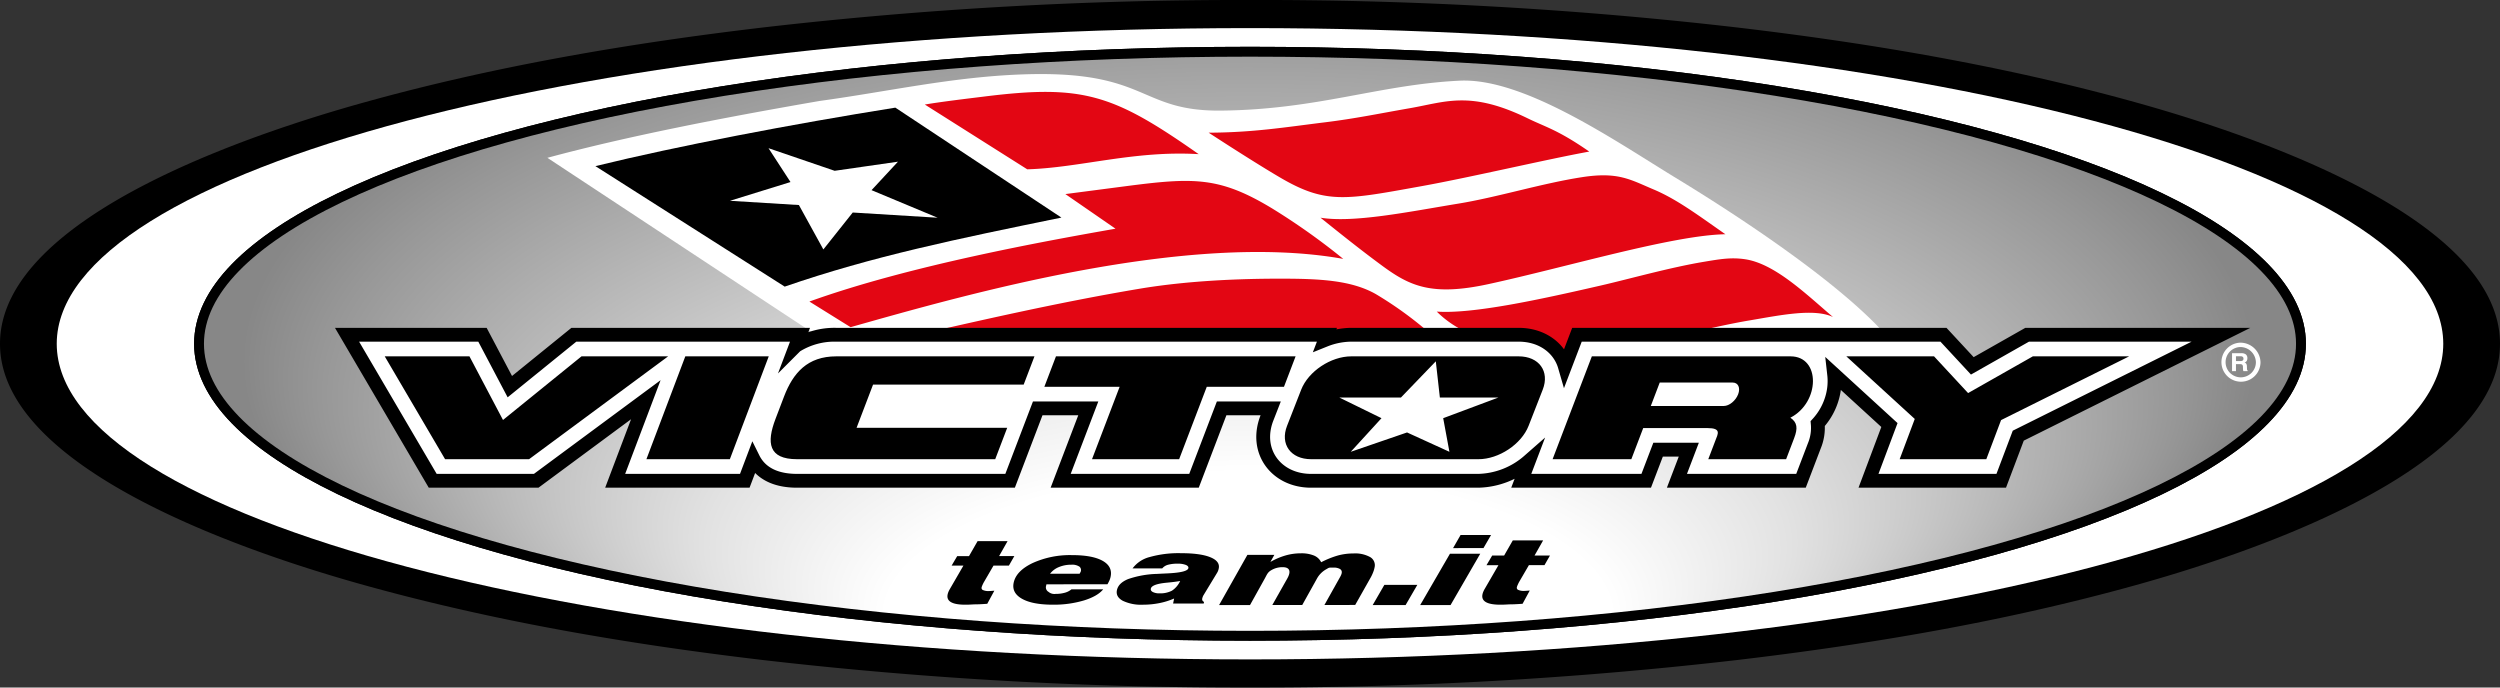
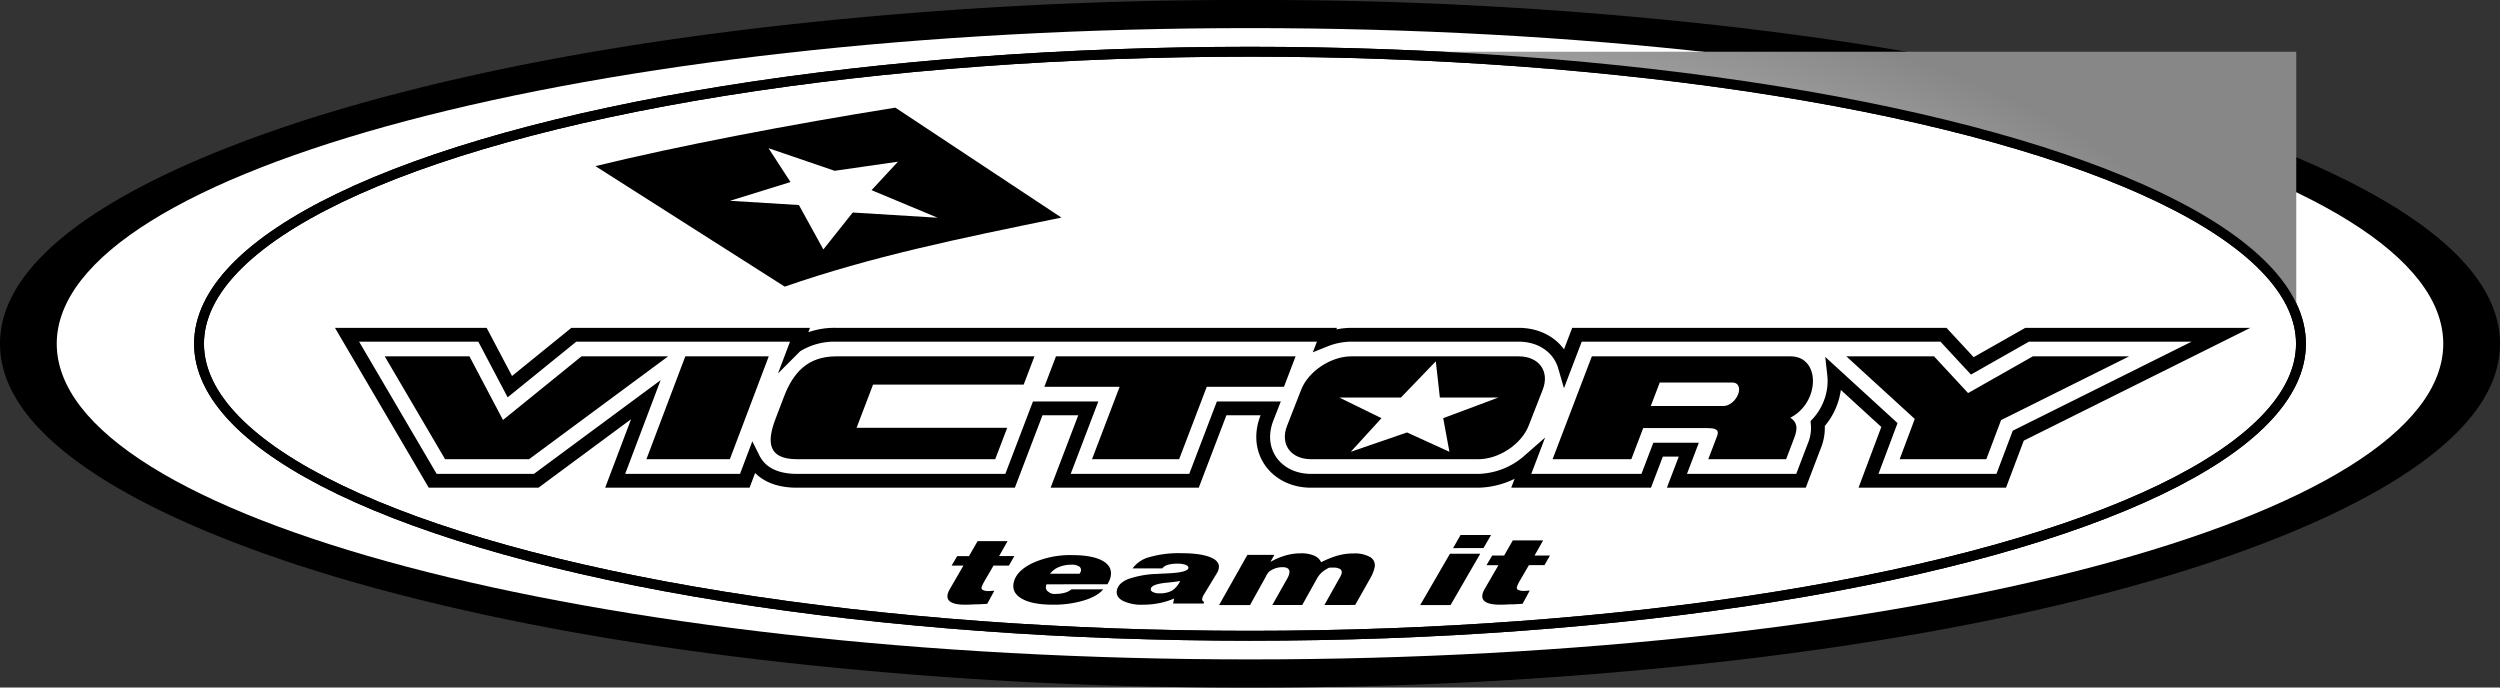
<svg xmlns="http://www.w3.org/2000/svg" id="Livello_1" data-name="Livello 1" width="800" height="220" viewBox="0 0 800 220">
  <rect x="0" y="0" width="800" height="220" fill="#333333" stroke="none" />
  <defs>
    <style>.cls-1,.cls-4,.cls-8{fill:none;}.cls-1{clip-rule:evenodd;}.cls-2,.cls-3,.cls-7{fill-rule:evenodd;}.cls-3{fill:#fff;}.cls-4,.cls-8{stroke:#000;stroke-miterlimit:22.926;}.cls-4{stroke-width:3.159px;}.cls-5{clip-path:url(#clip-path);}.cls-6{fill:url(#Sfumatura_senza_nome_13);}.cls-7{fill:#e30613;}.cls-8{stroke-width:4.422px;}</style>
    <clipPath id="clip-path" transform="translate(-20.567 -187.806)">
-       <path id="SVGID" class="cls-1" d="M420.567,204.358c185.234,0,336.311,41.979,336.311,93.449S605.8,391.254,420.567,391.254,84.256,349.275,84.256,297.807s151.077-93.449,336.311-93.449" />
+       <path id="SVGID" class="cls-1" d="M420.567,204.358c185.234,0,336.311,41.979,336.311,93.449s151.077-93.449,336.311-93.449" />
    </clipPath>
    <radialGradient id="Sfumatura_senza_nome_13" cx="419.967" cy="298.093" fy="632.748" r="334.657" gradientTransform="translate(-20.567 -8.95) scale(1 0.4)" gradientUnits="userSpaceOnUse">
      <stop offset="0.347" stop-color="#fff" />
      <stop offset="0.518" stop-color="#e2e2e2" />
      <stop offset="0.888" stop-color="#979797" />
      <stop offset="0.962" stop-color="#878787" />
    </radialGradient>
  </defs>
  <path class="cls-2" d="M420.567,187.806a1330.931,1330.931,0,0,0-155.917,8.8c-42.869,5.06-85.856,12.367-127.469,23.946C105.1,229.476,20.567,256.285,20.567,297.806s84.529,68.33,116.614,77.258c41.613,11.578,84.6,18.885,127.469,23.945a1330.932,1330.932,0,0,0,155.917,8.8,1330.949,1330.949,0,0,0,155.918-8.8c42.869-5.06,85.856-12.367,127.468-23.945,32.086-8.928,116.614-35.738,116.614-77.258s-84.528-68.33-116.614-77.258c-41.612-11.579-84.6-18.886-127.468-23.946a1330.948,1330.948,0,0,0-155.918-8.8" transform="translate(-20.567 -187.806)" />
  <path class="cls-3" d="M420.567,196.8c210.313,0,381.844,45.376,381.844,101.011S630.88,398.816,420.567,398.816,38.723,353.441,38.723,297.807,210.254,196.8,420.567,196.8" transform="translate(-20.567 -187.806)" />
  <path class="cls-3" d="M737.33,298.862a4.85,4.85,0,1,0,5.124,4.844,5,5,0,0,0-5.124-4.844m0-1.4a6.251,6.251,0,1,0,6.6,6.242A6.444,6.444,0,0,0,737.33,297.464Zm-2.51,9.117v-5.752h2.954a2.261,2.261,0,0,1,1.473.4,1.515,1.515,0,0,1,.478,1.232,1.551,1.551,0,0,1-.232.877,1.163,1.163,0,0,1-.672.479,1.012,1.012,0,0,1,.565.408,1.832,1.832,0,0,1,.193.85l.024.68v.024c.009.343.087.551.236.624v.176h-1.373a1.068,1.068,0,0,1-.1-.3,2.684,2.684,0,0,1-.042-.424l-.017-.606a1.077,1.077,0,0,0-.213-.72,1,1,0,0,0-.694-.188h-1.326v2.237Zm1.253-3.237h1.474a1.089,1.089,0,0,0,.7-.184.7.7,0,0,0,.226-.578.714.714,0,0,0-.219-.567.946.946,0,0,0-.652-.2h-1.53Z" transform="translate(-20.567 -187.806)" />
  <ellipse class="cls-4" cx="400" cy="110" rx="336.311" ry="93.447" />
  <g class="cls-5">
    <rect class="cls-6" x="63.999" y="16.192" width="670.802" height="188.189" />
  </g>
  <ellipse class="cls-4" cx="400" cy="110" rx="336.311" ry="93.447" />
  <path class="cls-3" d="M261.589,334.543l-2.69,7.115H217.421l9.812-25.948-35.081,25.948H159.036L131.62,294.927h43.34l8.754,16.608L204.2,294.927H276.57l-1.342,3.547a21.414,21.414,0,0,1,7.253-2.974l-2.454-1.618-84.294-55.575c25.006-6.752,55.023-12.645,87.077-18.187,22.337-3.066,42.734-7.758,65.333-8.517,40.006-1.345,36.642,11.881,63.243,11.6,30.867-.327,50.414-8.307,76.24-9.579,20.709-1.021,50.333,19.635,69.232,31.132,24.766,15.063,51.73,33.751,65.6,48.515.4.422,1.016,1.1,1.515,1.654h18.5l9.228,9.954,17.549-9.954h62.022l-64.865,32.291-5.452,14.44H618.486l6.7-17.842-17.689-16.187a19.1,19.1,0,0,1-.511,6.993,20.515,20.515,0,0,1-4.745,8.728,15.1,15.1,0,0,1-1.086,7.117l-4.27,11.191h-39.7l3.8-9.96h-9.829l-3.8,9.96H507.367l2.4-6.3a25.389,25.389,0,0,1-16.093,6.3H440.121c-11.179,0-18.276-9.5-14.137-20.085l1.206-3.09h-15.7l-8.841,23.175h-42.67l8.841-23.175H352.638L343.8,341.658H275.608c-5.217,0-10.51-1.41-13.448-6.1q-.315-.5-.571-1.016" transform="translate(-20.567 -187.806)" />
  <path class="cls-2" d="M239.866,301.837h26.7l-12.445,32.912H227.42Zm-96.182,0h27.108L181.528,322.2l25.122-20.365h27.722l-44.5,32.912H162.993ZM650.358,313.59l20.721-11.753H701.9l-40.99,20.4-4.721,12.508H628.458l4.833-12.878-21.9-20.034h28.068ZM288.164,301.837h63.43q-1.724,4.515-3.446,9.032h-48.2l-5.28,13.84h48.2l-3.831,10.04H275.608c-9.176,0-9.782-5.283-6.887-12.872l2.734-7.168C274.351,307.121,278.973,301.837,288.164,301.837Zm164.644,30.545,9.835-10.757-13.5-6.612h19.727l11.153-11.583,1.3,11.583h18.746l-17.68,6.612,1.993,10.757-13.559-6.192Zm.172-30.545h53.558c6.528,0,9.993,4.8,7.7,10.661l-4.528,11.589c-2.291,5.863-9.507,10.662-16.034,10.662H440.121c-6.527,0-9.994-4.8-7.7-10.662l4.528-11.589C439.238,306.633,446.452,301.837,452.98,301.837Zm-17.823,0-3.716,9.737H406.735l-8.842,23.175H370.012l8.841-23.175H354.761l3.715-9.737Zm94.8,0h63.58c9.69,0,9.453,14.769-.053,19.632,2.247,1.53,2.412,3.391,1.212,6.535l-2.573,6.745H567.214l2.254-5.908c.845-2.216,2.049-4.052-2.551-4.052H546.394l-3.8,9.96H517.4Zm18.865,15.882h23.364c1.738,0,3.8-1.686,4.588-3.748s.009-3.747-1.729-3.747H551.679Z" transform="translate(-20.567 -187.806)" />
-   <path class="cls-7" d="M443.126,257.471c10.55,1.722,28.019-1.85,43.722-4.443,12.561-2.006,26.991-6.526,39.995-8.532,11.543-1.781,15.387.78,22.873,3.933s14.266,8.268,22.976,14.336c-16.824.3-50.609,10.475-75.851,15.963-18.247,3.968-25.262.524-34.006-5.907-6.8-5-13.139-10.08-19.709-15.35m-35.779-27.2c14.344-.079,23.984-1.69,37.242-3.328,9.748-1.2,17.492-2.838,27.155-4.515,11.42-1.981,19.292-5.725,37.713,3.261,5.8,2.829,9.643,3.663,19.673,10.625-13.007,2.345-38.082,8.254-53.407,11.017-24.305,4.383-30.69,5.948-45.36-2.624C423.851,240.9,413.831,234.5,407.347,230.27Zm-45.863,19.641,18.737-2.446c22.277-2.908,30.489-3.275,47.747,7.234a211.477,211.477,0,0,1,22.439,15.954c-49.66-8.906-120.431,11.314-157.651,21.848l-13.181-8.2c31.972-11.518,75.546-19.372,97.951-23.313Zm-12.192-7.923-32.783-20.731c5.659-.953,13.925-1.925,19.1-2.569,31.644-3.936,41.228-.689,68.535,18.447C383.494,235.9,366.077,241.5,349.292,241.988Zm129.434,52.988H313.881c18.076-4.1,45-10.365,71.412-14.789,15.351-2.566,32.034-3.243,45.793-3.209,11.833.029,21.885.515,29.656,4.887A119.093,119.093,0,0,1,478.726,294.976Zm80.026,0H525.235l-3.909,10.1c-1.418-6.083-7.822-10.1-13.419-10.1H491.994a33.133,33.133,0,0,1-11.661-7.459c11.457.793,32.478-3.734,52.641-8.383,8.659-1.99,22-5.749,32.831-7.553,5.28-.882,8.667-1.469,13.1-.832,9.533,1.37,19.465,11.038,28.22,18.507-6-2.885-17.117-.536-26.372,1.022C573.6,291.472,565.527,293.367,558.752,294.976Z" transform="translate(-20.567 -187.806)" />
  <path class="cls-3" d="M737.33,298.862a4.85,4.85,0,1,0,5.124,4.844,5,5,0,0,0-5.124-4.844m0-1.4a6.251,6.251,0,1,0,6.6,6.242A6.444,6.444,0,0,0,737.33,297.464Zm-2.51,9.117v-5.752h2.954a2.261,2.261,0,0,1,1.473.4,1.515,1.515,0,0,1,.478,1.232,1.551,1.551,0,0,1-.232.877,1.163,1.163,0,0,1-.672.479,1.012,1.012,0,0,1,.565.408,1.832,1.832,0,0,1,.193.85l.024.68v.024c.009.343.087.551.236.624v.176h-1.373a1.068,1.068,0,0,1-.1-.3,2.684,2.684,0,0,1-.042-.424l-.017-.606a1.077,1.077,0,0,0-.213-.72,1,1,0,0,0-.694-.188h-1.326v2.237Zm1.253-3.237h1.474a1.089,1.089,0,0,0,.7-.184.7.7,0,0,0,.226-.578.714.714,0,0,0-.219-.567.946.946,0,0,0-.652-.2h-1.53Z" transform="translate(-20.567 -187.806)" />
  <path class="cls-2" d="M363.428,376.4l10.163-.01q-1.818,2.22-6.2,3.567a33.556,33.556,0,0,1-9.845,1.35q-6.6.006-9.964-1.907t-2.625-5.192q.834-3.747,6.1-6.251a28.938,28.938,0,0,1,12.507-2.513q6.611-.007,9.872,1.843t2.5,5.2a6.157,6.157,0,0,1-.338,1.026,12.651,12.651,0,0,1-.643,1.256l-19.527.019-.11.5a1.64,1.64,0,0,0,.766,1.905,2.9,2.9,0,0,0,2.284.659,10.584,10.584,0,0,0,2.944-.374,5.51,5.51,0,0,0,2.107-1.075m-6.841-5,9.461-.008a1.907,1.907,0,0,1,.113-.2c.055-.094.091-.152.106-.187a1.444,1.444,0,0,0-.234-1.848,4.178,4.178,0,0,0-2.661-.644,10.09,10.09,0,0,0-3.989.769A6.646,6.646,0,0,0,356.587,371.4Z" transform="translate(-20.567 -187.806)" />
  <path class="cls-2" d="M396.286,379.329a22.738,22.738,0,0,1-4.722,1.471,26.451,26.451,0,0,1-5.237.511,13.577,13.577,0,0,1-6.48-1.259q-2.289-1.263-1.868-3.364.462-2.3,3.586-3.577a30.78,30.78,0,0,1,9.21-1.653q1.257-.069,3.449-.171,6.353-.307,6.623-1.677c.088-.424-.191-.762-.824-1.032a6.859,6.859,0,0,0-2.594-.395,11.161,11.161,0,0,0-3.133.359,3.653,3.653,0,0,0-1.815,1.148l-9.5.01a9.83,9.83,0,0,1,5.5-3.648,34.049,34.049,0,0,1,9.961-1.225q6.205-.006,9.4,1.282t2.722,3.593a4.287,4.287,0,0,1-.232.814,4.411,4.411,0,0,1-.343.668l-4.324,7.131a2.9,2.9,0,0,0-.219.474,3.606,3.606,0,0,0-.159.532,1.029,1.029,0,0,0,.054.647,1.3,1.3,0,0,0,.516.461l-.1.505-9.8.01Zm1.936-5.607c-1,.188-2.411.372-4.232.541-3.236.3-4.959.943-5.155,1.918-.094.437.118.8.642,1.075a4.456,4.456,0,0,0,2.119.42,8.047,8.047,0,0,0,3.983-.846A7.366,7.366,0,0,0,398.222,373.722Z" transform="translate(-20.567 -187.806)" />
  <path class="cls-2" d="M410.672,381.429l9.058-16.059,8.63-.009-1.263,2.264a22.009,22.009,0,0,1,4.825-2.067,17.635,17.635,0,0,1,4.86-.69,10.627,10.627,0,0,1,4.247.708,4.387,4.387,0,0,1,2.31,2.147,29.229,29.229,0,0,1,5.348-2.16,19.008,19.008,0,0,1,4.952-.651,9.912,9.912,0,0,1,5.4,1.174,3,3,0,0,1,1.387,3.32,8.176,8.176,0,0,1-.438,1.487,12.885,12.885,0,0,1-.734,1.6l-5.028,8.9-9.849.01,4.763-8.5c.49-.877,1.4-2.247.229-3.013a3.878,3.878,0,0,0-2.093-.448c-1.6,0-1.235-.083-2.417.588a7.619,7.619,0,0,0-2.909,3l-4.664,8.373-9.58.01,4.8-8.5c1.1-1.952,1-3.464-1.179-3.6a6.976,6.976,0,0,0-4,.986c-1.13.659-1.333,1.379-2.091,2.745l-4.661,8.374Z" transform="translate(-20.567 -187.806)" />
  <path class="cls-2" d="M475.026,381.429l9.524-16.423,9.7-.01-9.5,16.423ZM485.55,363.2l2.4-4.189,9.757-.01-2.426,4.189Z" transform="translate(-20.567 -187.806)" />
  <path class="cls-2" d="M338.762,376.823l-2.274,4.195c-1.094.08-1.993.131-2.7.159s-1.355.013-1.948.05c-3.738.235-10.377.342-7.313-4.942l4.329-7.478-3.778,0,1.792-3.046,3.779,0,2.742-4.786,9.6-.01-2.715,4.787,4.877,0-1.738,3.044-4.933.006-3.032,5.221a11.029,11.029,0,0,0-.517,1.048,3.722,3.722,0,0,0-.259.735.734.734,0,0,0,.5.843,4.245,4.245,0,0,0,1.808.294c.249,0,.727-.034,1.438-.09.157-.012.278-.016.35-.026" transform="translate(-20.567 -187.806)" />
  <path class="cls-2" d="M510.093,376.769l-2.3,4.246c-1.107.08-2.014.132-2.732.161s-1.37.013-1.971.05c-3.783.238-10.5.347-7.4-5l4.381-7.566-3.823,0,1.818-3.081,3.82,0,2.776-4.843,9.709-.009-2.748,4.843,4.938,0-1.761,3.081-4.988.005-3.075,5.285a11.558,11.558,0,0,0-.519,1.06,3.4,3.4,0,0,0-.26.744.735.735,0,0,0,.5.852,4.293,4.293,0,0,0,1.832.3c.249,0,.739-.034,1.45-.092.162-.011.282-.016.357-.026" transform="translate(-20.567 -187.806)" />
-   <polygon class="cls-2" points="439.257 193.623 442.988 187.168 453.544 187.157 449.799 193.612 439.257 193.623" />
  <path class="cls-2" d="M211.1,240.969l60.573,38.555c28.156-9.722,55.049-15.234,88.544-22.093L307.076,222.25c-33.016,5.272-69.508,12.233-95.981,18.719m72.947,26.662-7.823-14.212-22.068-1.359,19.374-6-7.035-10.833,21.164,7.234,20.264-2.917-8.459,9.114,21.147,8.823-27.165-1.668Z" transform="translate(-20.567 -187.806)" />
  <path class="cls-8" d="M261.589,334.543l-2.69,7.115H217.421l9.812-25.948-35.081,25.948H159.036L131.62,294.927h43.34l8.754,16.608L204.2,294.927H276.57l-1.342,3.547a23.2,23.2,0,0,1,12.936-3.547H445.188l-.639,1.674a23.173,23.173,0,0,1,8.431-1.674h53.558c7.442,0,13.073,4.208,14.788,10.144l3.87-10.144H642.479l9.228,9.954,17.549-9.954h62.022l-64.865,32.291-5.452,14.44H618.486l6.7-17.842-17.689-16.187a19.1,19.1,0,0,1-.511,6.993,20.515,20.515,0,0,1-4.745,8.728,15.1,15.1,0,0,1-1.086,7.117l-4.27,11.191h-39.7l3.8-9.96h-9.829l-3.8,9.96H507.367l2.4-6.3a25.389,25.389,0,0,1-16.093,6.3H440.121c-11.179,0-18.276-9.5-14.137-20.085l1.206-3.09h-15.7l-8.841,23.175h-42.67l8.841-23.175H352.638L343.8,341.658H275.608c-5.217,0-10.51-1.41-13.448-6.1Q261.845,335.058,261.589,334.543Z" transform="translate(-20.567 -187.806)" />
</svg>